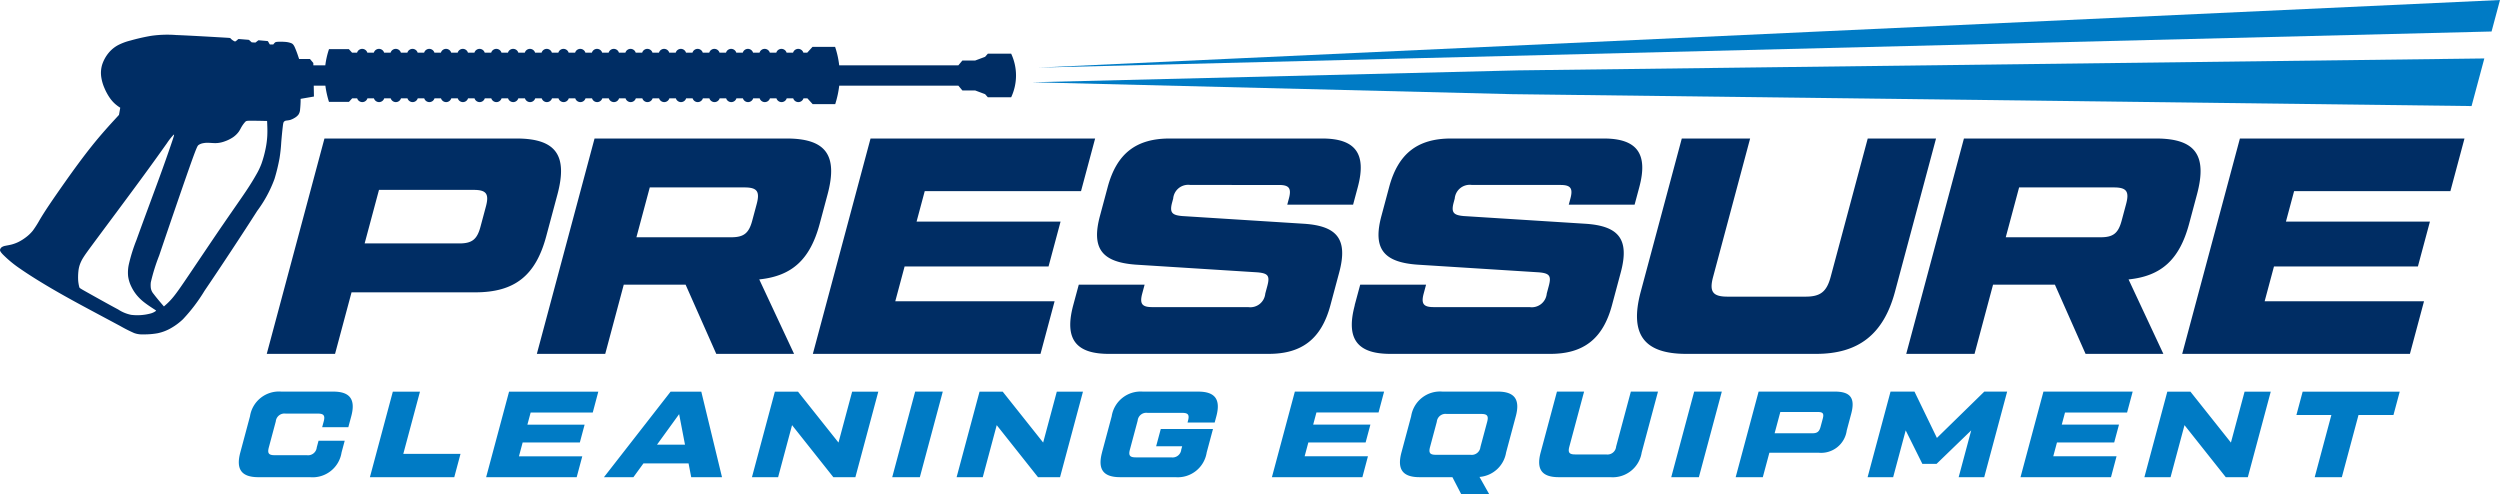
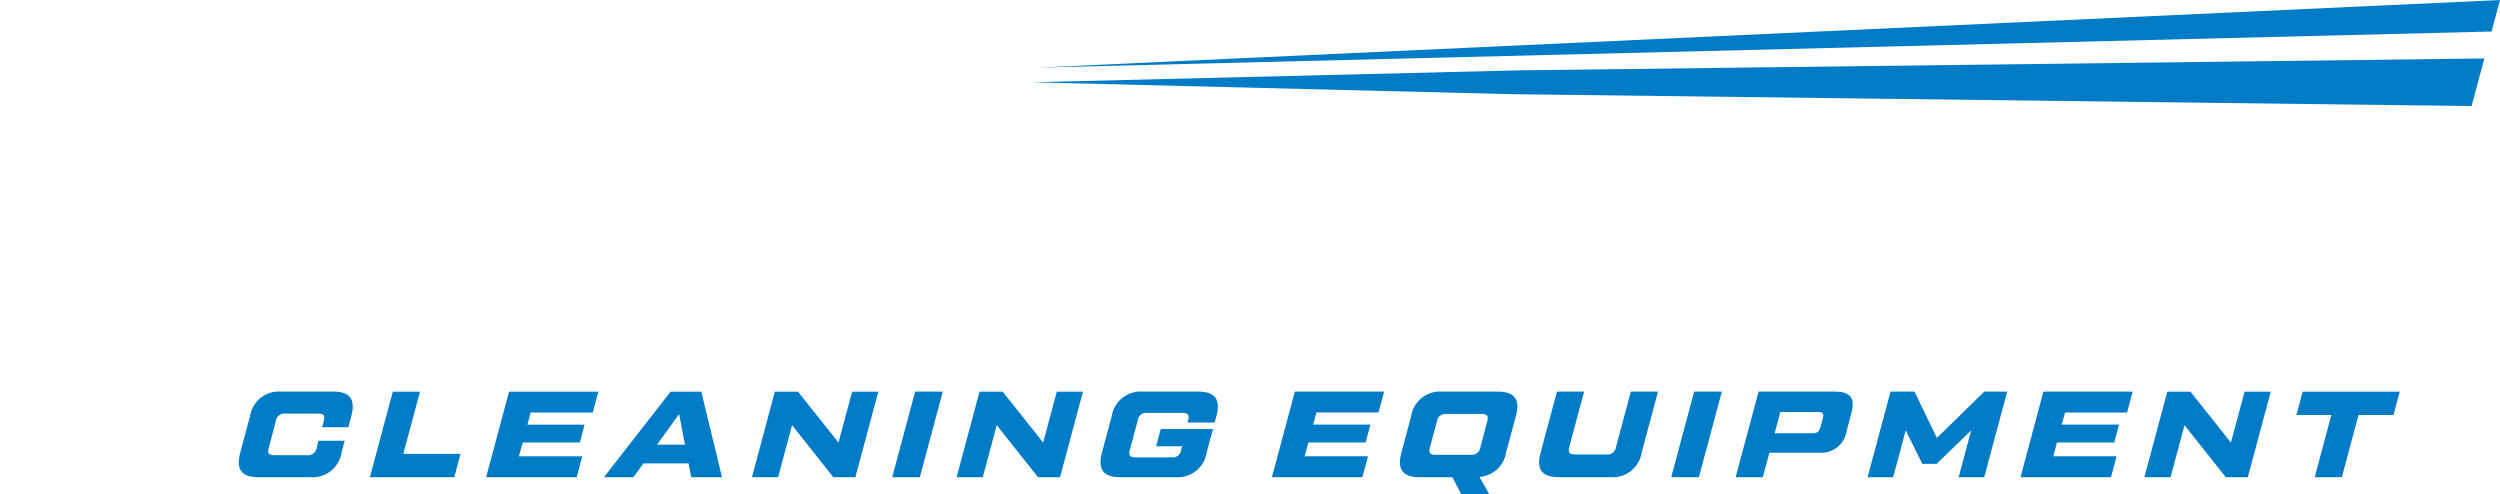
<svg xmlns="http://www.w3.org/2000/svg" width="269.93" height="53.372" viewBox="0 0 269.93 53.372">
  <g id="PCE-logo" transform="translate(-45.035 -153.314)">
    <g id="Group_1" data-name="Group 1">
-       <path id="Path_1" data-name="Path 1" d="M81.211,191.522l1.78-6.644H96.345c4.252,0,6.526-1.794,7.665-6.045l1.211-4.518c1.139-4.252-.174-6.046-4.426-6.046H80.067l-6.23,23.253Zm4.744-17.705H96.186c1.362,0,1.678.431,1.313,1.794l-.587,2.192c-.365,1.362-.913,1.794-2.275,1.794H84.406l1.549-5.78Zm41.058,9.666,3.759,8.039h-8.4l-3.312-7.474h-6.677l-2,7.474H103l6.23-23.253H129.96c4.252,0,5.565,1.794,4.426,6.046l-.845,3.156c-1.041,3.886-3.008,5.647-6.528,6.012Zm-1.59-9.932H115.192l-1.442,5.381h10.231c1.362,0,1.91-.431,2.274-1.794l.481-1.793c.365-1.362.049-1.794-1.313-1.794Zm17.278,8.537h15.546l1.3-4.85H144l.881-3.289h16.875l1.522-5.68H139.029L132.8,191.522H157.38l1.522-5.68H141.7l1.006-3.754Zm18.211,4.185.6-2.225h7.109l-.258.963c-.294,1.1-.026,1.462,1.07,1.462h10.364a1.623,1.623,0,0,0,1.853-1.462l.223-.83c.294-1.1.065-1.362-1.07-1.462l-13.132-.83c-3.616-.266-4.827-1.7-3.875-5.249l.837-3.122c.97-3.621,3.067-5.249,6.688-5.249h16.476c3.587,0,4.812,1.628,3.842,5.249l-.507,1.893h-7.109l.178-.664c.294-1.1.026-1.462-1.07-1.462H173.56a1.623,1.623,0,0,0-1.853,1.462l-.116.432c-.294,1.1,0,1.362,1.07,1.461l13.131.831c3.625.232,4.8,1.661,3.843,5.248l-.953,3.554c-.97,3.621-3.067,5.249-6.655,5.249H164.754c-3.588,0-4.812-1.628-3.842-5.249Zm30.4,0c-.971,3.621.254,5.249,3.841,5.249h17.274c3.587,0,5.684-1.628,6.655-5.249l.952-3.554c.961-3.587-.217-5.016-3.842-5.248l-13.131-.831c-1.07-.1-1.364-.365-1.071-1.461l.116-.432a1.623,1.623,0,0,1,1.853-1.462h9.567c1.1,0,1.364.366,1.07,1.462l-.178.664h7.109l.508-1.893c.97-3.621-.255-5.249-3.843-5.249H201.711c-3.621,0-5.718,1.628-6.688,5.249l-.836,3.122c-.953,3.554.259,4.983,3.875,5.249l13.131.83c1.136.1,1.364.365,1.07,1.462l-.222.83a1.623,1.623,0,0,1-1.854,1.462H199.823c-1.1,0-1.363-.366-1.07-1.462l.258-.963H191.9l-.6,2.225Zm49.815,5.249H227.1c-4.551,0-6.149-2.093-4.912-6.71l4.433-16.543H234l-4,14.949c-.427,1.594-.039,2.125,1.556,2.125h8.437c1.6,0,2.269-.531,2.7-2.125l4.005-14.949h7.375l-4.433,16.543c-1.237,4.617-3.957,6.71-8.508,6.71Zm33.744-8.039c3.519-.365,5.486-2.126,6.528-6.012l.845-3.156c1.14-4.252-.174-6.046-4.426-6.046H257.085l-6.23,23.253h7.374l2-7.474h6.677l3.312,7.474h8.4l-3.759-8.039Zm-1.59-9.932c1.362,0,1.678.432,1.313,1.794l-.481,1.793c-.365,1.363-.912,1.794-2.274,1.794H261.6l1.442-5.381Zm17.278,8.537-1.006,3.754h17.207l-1.522,5.68H280.651l6.231-23.253h24.249l-1.522,5.68H292.734l-.881,3.289H307.4l-1.3,4.85Z" fill="#002d64" fill-rule="evenodd" />
      <path id="Path_2" data-name="Path 2" d="M78.532,204.838a3.161,3.161,0,0,0,3.381-2.666l.34-1.268H79.428l-.191.713a.944.944,0,0,1-1.071.845H74.681c-.634,0-.789-.211-.619-.845l.75-2.8a.938.938,0,0,1,1.071-.845h3.485c.621,0,.788.211.619.845l-.167.62h2.825l.315-1.175c.492-1.835-.143-2.666-1.952-2.666h-5.6a3.162,3.162,0,0,0-3.381,2.666l-1.047,3.908c-.492,1.835.144,2.666,1.952,2.666ZM90.38,195.6H87.45l-2.476,9.24h9.109l.675-2.521H88.58l1.8-6.719Zm11.083,5.491h6.178l.516-1.927h-6.178l.351-1.307h6.706l.6-2.257H100l-2.476,9.24H107.3l.605-2.257h-6.838l.4-1.492Zm21.529,3.749-2.237-9.24h-3.313l-7.2,9.24h3.181l1.086-1.492h4.872l.286,1.492Zm-4.63-6.811.634,3.3h-3.024l2.39-3.3ZM135.57,201.1l-4.374-5.5H128.7l-2.476,9.24h2.825l1.506-5.623,4.461,5.623h2.376l2.476-9.24h-2.825l-1.475,5.5Zm5.8,3.735h2.983l2.476-9.24h-2.983l-2.476,9.24Zm16.3-3.735-4.373-5.5h-2.5l-2.476,9.24h2.825l1.507-5.623,4.46,5.623h2.376l2.476-9.24h-2.825l-1.475,5.5Zm6.353,1.069c-.491,1.835.144,2.666,1.952,2.666h5.967a3.162,3.162,0,0,0,3.382-2.666l.679-2.535h-5.637l-.5,1.861h2.812l-.1.357a.938.938,0,0,1-1.071.845h-3.854c-.634,0-.789-.212-.619-.845l.835-3.115a.937.937,0,0,1,1.071-.845h3.749c.634,0,.788.211.618.845l-.052.2h2.93l.181-.673c.491-1.835-.144-2.666-1.953-2.666h-5.967a3.16,3.16,0,0,0-3.38,2.666l-1.048,3.908Zm22.283-1.083h6.178l.516-1.927h-6.178l.35-1.307h6.707l.6-2.257h-9.636l-2.477,9.24h9.769l.6-2.257H185.9l.4-1.492Zm22.393-2.825c.491-1.835-.144-2.666-1.953-2.666h-5.967a3.16,3.16,0,0,0-3.38,2.666l-1.048,3.908c-.491,1.835.144,2.666,1.952,2.666h3.552l.957,1.848h3.023l-1.056-1.874a3.161,3.161,0,0,0,2.873-2.64l1.047-3.908Zm-8.529.594a.938.938,0,0,1,1.071-.845h3.749c.621,0,.789.212.619.845l-.729,2.719a.944.944,0,0,1-1.071.845h-3.749c-.634,0-.789-.211-.619-.845l.729-2.719Zm18.74,5.98a3.162,3.162,0,0,0,3.381-2.666l1.761-6.574h-2.93l-1.592,5.94a.937.937,0,0,1-1.071.845H215.1c-.634,0-.789-.211-.619-.845l1.592-5.94h-2.931l-1.761,6.574c-.492,1.835.143,2.666,1.952,2.666Zm6.573,0h2.984l2.476-9.24h-2.984l-2.476,9.24Zm9.887,0,.708-2.64h5.307a2.79,2.79,0,0,0,3.046-2.4l.481-1.8c.453-1.689-.069-2.4-1.759-2.4h-8.237l-2.476,9.24Zm1.886-7.036h4.066c.541,0,.666.172.522.713l-.234.871c-.145.542-.363.713-.9.713h-4.066l.616-2.3Zm16.912,2.8-2.421-5h-2.588l-2.476,9.24h2.759l1.355-5.056,1.8,3.617h1.531l3.742-3.617-1.355,5.056h2.759l2.476-9.24h-2.469l-5.116,5Zm12.964.488h6.178l.517-1.927h-6.179l.351-1.307H274.7l.605-2.257H265.67l-2.476,9.24h9.769l.6-2.257H266.73l.4-1.492Zm18.781.014-4.373-5.5h-2.495l-2.476,9.24h2.825l1.507-5.623,4.46,5.623h2.376l2.476-9.24h-2.825l-1.475,5.5Zm7.745-5.5-.675,2.521h3.775l-1.8,6.719h2.93l1.8-6.719h3.775l.676-2.521Z" fill="#007bc5" fill-rule="evenodd" />
    </g>
-     <path id="Path_3" data-name="Path 3" d="M83.052,159h.536a.583.583,0,0,1,.555-.41h0a.583.583,0,0,1,.555.41h.7a.583.583,0,0,1,.555-.41h0a.584.584,0,0,1,.556.41h.7a.585.585,0,0,1,.556-.41h0a.583.583,0,0,1,.555.41h.7a.583.583,0,0,1,.555-.41h0a.583.583,0,0,1,.555.41h.7a.583.583,0,0,1,.555-.41h0a.583.583,0,0,1,.555.41h.7a.583.583,0,0,1,.555-.41h0a.585.585,0,0,1,.556.41h.7a.582.582,0,0,1,.555-.41h0a.581.581,0,0,1,.554.41h.7a.583.583,0,0,1,.555-.41h0a.583.583,0,0,1,.555.41h.7a.583.583,0,0,1,.555-.41h0a.583.583,0,0,1,.555.41h.7a.583.583,0,0,1,.555-.41h0A.583.583,0,0,1,101,159h.7a.583.583,0,0,1,.555-.41h0a.585.585,0,0,1,.556.41h.7a.584.584,0,0,1,.556-.41h0a.583.583,0,0,1,.555.41h.7a.582.582,0,0,1,.555-.41h0a.583.583,0,0,1,.555.41h.7a.583.583,0,0,1,.555-.41h0a.583.583,0,0,1,.555.41h.7a.583.583,0,0,1,.555-.41h0a.583.583,0,0,1,.555.41h.7a.583.583,0,0,1,.555-.41h0a.582.582,0,0,1,.555.41h.7a.584.584,0,0,1,.555-.41h0a.584.584,0,0,1,.556.41h.7a.585.585,0,0,1,.556-.41h0a.583.583,0,0,1,.555.41h.7a.583.583,0,0,1,.555-.41h0a.583.583,0,0,1,.555.41h.7a.583.583,0,0,1,.555-.41h0a.583.583,0,0,1,.555.41h.7a.583.583,0,0,1,.555-.41h0a.584.584,0,0,1,.555.41h.7a.582.582,0,0,1,.555-.41h0a.583.583,0,0,1,.555.41h.7a.583.583,0,0,1,.555-.41h0a.583.583,0,0,1,.555.41h.7a.583.583,0,0,1,.555-.41h0a.583.583,0,0,1,.555.41h.7a.583.583,0,0,1,.555-.41h0a.583.583,0,0,1,.555.41h.7a.583.583,0,0,1,.555-.41h0a.584.584,0,0,1,.556.41h.7a.584.584,0,0,1,.556-.41h0a.583.583,0,0,1,.555.41h.418l.57-.626h2.438a9.708,9.708,0,0,1,.443,1.993h12.866l.434-.517h1.377l1.074-.4.3-.34h2.516a5.553,5.553,0,0,1,0,4.709h-2.516l-.3-.339-1.074-.4h-1.377l-.434-.518H135.649a10.865,10.865,0,0,1-.433,1.994h-2.438l-.57-.627h-.418a.583.583,0,0,1-.555.41h0a.584.584,0,0,1-.556-.41h-.7a.584.584,0,0,1-.556.41h0a.583.583,0,0,1-.555-.41h-.7a.583.583,0,0,1-.555.41h0a.582.582,0,0,1-.555-.41h-.7a.583.583,0,0,1-.555.41h0a.582.582,0,0,1-.555-.41h-.7a.582.582,0,0,1-.555.41h0a.583.583,0,0,1-.555-.41h-.7a.583.583,0,0,1-.555.41h0a.582.582,0,0,1-.555-.41h-.7a.584.584,0,0,1-.555.41h0a.583.583,0,0,1-.555-.41h-.7a.582.582,0,0,1-.555.41h0a.582.582,0,0,1-.555-.41h-.7a.583.583,0,0,1-.555.41h0a.582.582,0,0,1-.555-.41h-.7a.583.583,0,0,1-.555.41h0a.585.585,0,0,1-.556-.41h-.7a.584.584,0,0,1-.556.41h0a.584.584,0,0,1-.555-.41h-.7a.582.582,0,0,1-.555.41h0a.583.583,0,0,1-.555-.41h-.7a.582.582,0,0,1-.555.41h0a.582.582,0,0,1-.555-.41h-.7a.583.583,0,0,1-.555.41h0a.582.582,0,0,1-.555-.41h-.7a.582.582,0,0,1-.555.41h0a.582.582,0,0,1-.555-.41h-.7a.583.583,0,0,1-.555.41h0a.584.584,0,0,1-.556-.41h-.7a.585.585,0,0,1-.556.41h0a.583.583,0,0,1-.555-.41H101a.582.582,0,0,1-.555.41h0a.582.582,0,0,1-.555-.41h-.7a.583.583,0,0,1-.555.41h0a.582.582,0,0,1-.555-.41h-.7a.583.583,0,0,1-.555.41h0a.582.582,0,0,1-.555-.41h-.7a.581.581,0,0,1-.554.41h0a.582.582,0,0,1-.555-.41h-.7a.585.585,0,0,1-.556.41h0a.583.583,0,0,1-.555-.41h-.7a.582.582,0,0,1-.555.41h0a.582.582,0,0,1-.555-.41h-.7a.583.583,0,0,1-.555.41h0a.582.582,0,0,1-.555-.41h-.7a.583.583,0,0,1-.555.41h0a.585.585,0,0,1-.556-.41h-.7a.584.584,0,0,1-.556.41h0a.583.583,0,0,1-.555-.41h-.7a.582.582,0,0,1-.555.41h0a.583.583,0,0,1-.555-.41h-.536l-.351.386H80.556a10.007,10.007,0,0,1-.389-1.753H78.91l.011.575.011.6-.243.042-.968.167c-.239.042-.232.042-.228.042s0,0,0,.212-.023.638-.057.927a1.1,1.1,0,0,1-.182.569,1.366,1.366,0,0,1-.391.335,2.192,2.192,0,0,1-.5.235,2.98,2.98,0,0,1-.4.065.427.427,0,0,0-.274.132c-.06.076-.083.19-.129.585s-.114,1.071-.159,1.644a16.537,16.537,0,0,1-.186,1.717,19.839,19.839,0,0,1-.543,2.229,13.628,13.628,0,0,1-1.872,3.455c-1.447,2.278-4.128,6.341-5.669,8.6a18.168,18.168,0,0,1-2.343,3.091,6.513,6.513,0,0,1-1.234.926,4.893,4.893,0,0,1-1.481.581,8.067,8.067,0,0,1-1.6.126,2.416,2.416,0,0,1-.969-.149,15.963,15.963,0,0,1-1.495-.759c-.779-.418-1.933-1.033-3.137-1.678s-2.457-1.322-3.808-2.1-2.8-1.67-3.824-2.384a12.353,12.353,0,0,1-1.914-1.576c-.3-.323-.307-.429-.277-.528a.484.484,0,0,1,.194-.254,1.082,1.082,0,0,1,.4-.141c.182-.038.425-.076.668-.14a4,4,0,0,0,.725-.273,4.835,4.835,0,0,0,.736-.456,4.149,4.149,0,0,0,.809-.763,11.222,11.222,0,0,0,.748-1.178c.262-.44.558-.911.988-1.553s.991-1.454,1.8-2.6,1.876-2.616,2.878-3.865,1.945-2.275,2.415-2.787l.471-.513.023-.129c.023-.129.068-.387.091-.516l.023-.129-.1-.065a4.509,4.509,0,0,1-.479-.368,3.732,3.732,0,0,1-.584-.68,5.933,5.933,0,0,1-.543-1.01,4.658,4.658,0,0,1-.346-1.2,3.084,3.084,0,0,1,.1-1.329,3.888,3.888,0,0,1,.706-1.279,3.42,3.42,0,0,1,.991-.817,6.057,6.057,0,0,1,1.36-.508,21.453,21.453,0,0,1,2.217-.505,12.446,12.446,0,0,1,2.722-.088c1.4.053,3.611.183,4.716.247s1.105.065,1.132.095a1.335,1.335,0,0,0,.16.156,1.473,1.473,0,0,0,.258.167.149.149,0,0,0,.178-.011,2.315,2.315,0,0,0,.217-.183c.049-.045.049-.045.239-.03l.759.061c.19.015.19.015.239.06l.2.183a.127.127,0,0,0,.117.049l.274.015a.12.12,0,0,0,.121-.038l.213-.167c.053-.042.053-.042.224-.026l.683.06c.17.016.169.017.2.078l.139.242c.035.06.035.06.1.06H74.5c.06,0,.045,0,.068-.034a1.3,1.3,0,0,1,.133-.152c.049-.049.087-.08.285-.1a6.159,6.159,0,0,1,.831.008,2.28,2.28,0,0,1,.627.125c.152.057.258.125.4.414a10.95,10.95,0,0,1,.4,1.052l.087.254H78.5l.061.072.243.289.061.072.005.256h1.289a8.874,8.874,0,0,1,.4-1.753H82.7l.351.386ZM69.033,177.676c1.113-1.625,1.941-2.795,2.514-3.649s.892-1.394,1.139-1.83a7.585,7.585,0,0,0,.585-1.219,11.839,11.839,0,0,0,.425-1.534,9.2,9.2,0,0,0,.2-1.515c.023-.505,0-1.029-.011-1.291l-.011-.262-.361-.008c-.361-.008-1.083-.022-1.47-.019s-.44.027-.543.137a3.34,3.34,0,0,0-.368.5c-.114.19-.19.372-.334.57a2.583,2.583,0,0,1-.619.588,3.911,3.911,0,0,1-.87.429,2.974,2.974,0,0,1-.877.19c-.3.016-.619-.022-.885-.03a2.472,2.472,0,0,0-.653.057,1.186,1.186,0,0,0-.421.182c-.11.08-.194.179-1.025,2.537s-2.411,6.975-3.228,9.4a20.164,20.164,0,0,0-.9,2.886,2.644,2.644,0,0,0,0,.615,1.261,1.261,0,0,0,.308.649c.239.327.672.836.888,1.09l.217.254.159-.14a7.036,7.036,0,0,0,.877-.911c.4-.49.878-1.189,1.816-2.579s2.335-3.47,3.447-5.1Zm-8.851-4.913c-1.443,1.967-3.41,4.6-4.541,6.124s-1.428,1.933-1.629,2.263a3.653,3.653,0,0,0-.38.805,3.108,3.108,0,0,0-.137.7,6.247,6.247,0,0,0-.019.953,4.181,4.181,0,0,0,.114.683c.031.125.031.125.843.581s2.438,1.367,3.357,1.853a3.975,3.975,0,0,0,1.416.585,5.551,5.551,0,0,0,2.119-.156,1.69,1.69,0,0,0,.513-.246c.076-.054.076-.054-.148-.2s-.673-.433-1.037-.714a5.079,5.079,0,0,1-.881-.846,4.589,4.589,0,0,1-.581-.938,3.547,3.547,0,0,1-.323-1.075,4.137,4.137,0,0,1,.076-1.268,18.079,18.079,0,0,1,.828-2.647c.585-1.633,1.6-4.359,2.305-6.28s1.09-3.038,1.337-3.755.352-1.037.394-1.2.019-.16-.049-.1a6.555,6.555,0,0,0-.7.892C62.544,169.5,61.625,170.8,60.182,172.763Z" fill="#002d64" fill-rule="evenodd" />
-     <path id="Path_4" data-name="Path 4" d="M157.1,160.615l156.954-3.9.91-3.4-157.864,7.3Zm-.625,1.581,52.49-1.285,104.308-1.286-.689,2.571-.689,2.57-103.618-1.285Z" fill="#007bc5" fill-rule="evenodd" />
+     <path id="Path_4" data-name="Path 4" d="M157.1,160.615l156.954-3.9.91-3.4-157.864,7.3m-.625,1.581,52.49-1.285,104.308-1.286-.689,2.571-.689,2.57-103.618-1.285Z" fill="#007bc5" fill-rule="evenodd" />
  </g>
</svg>